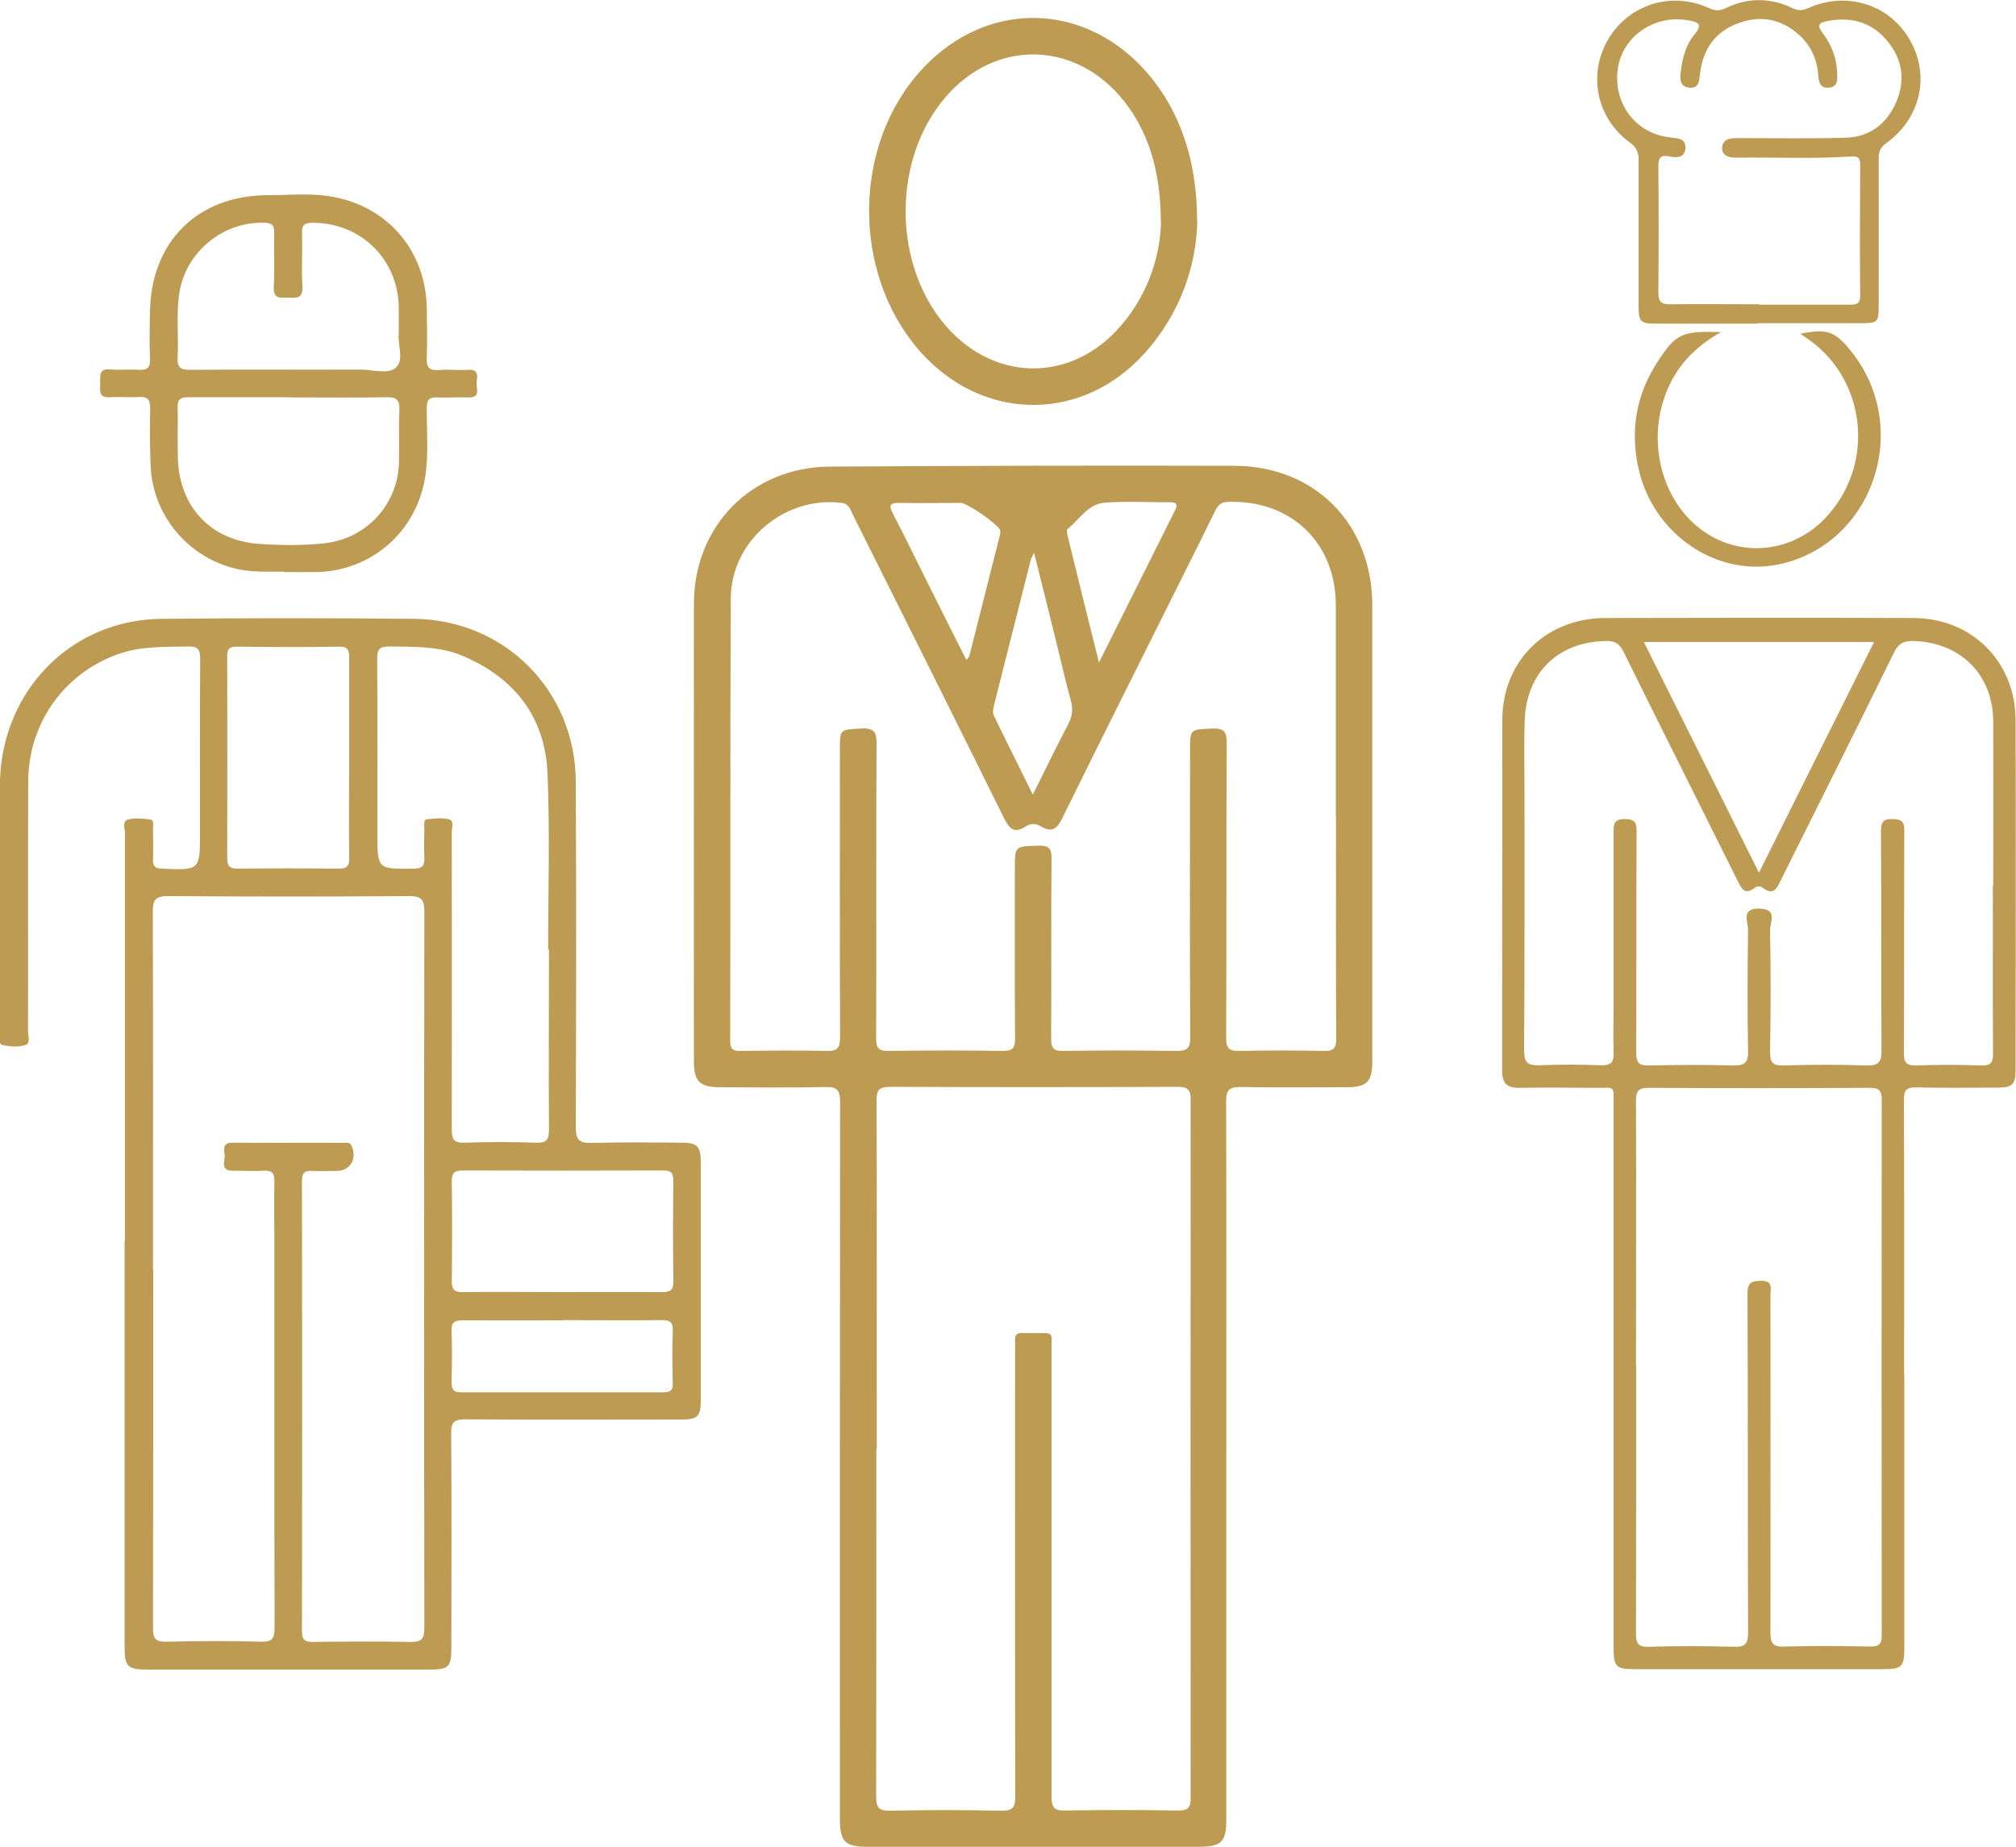
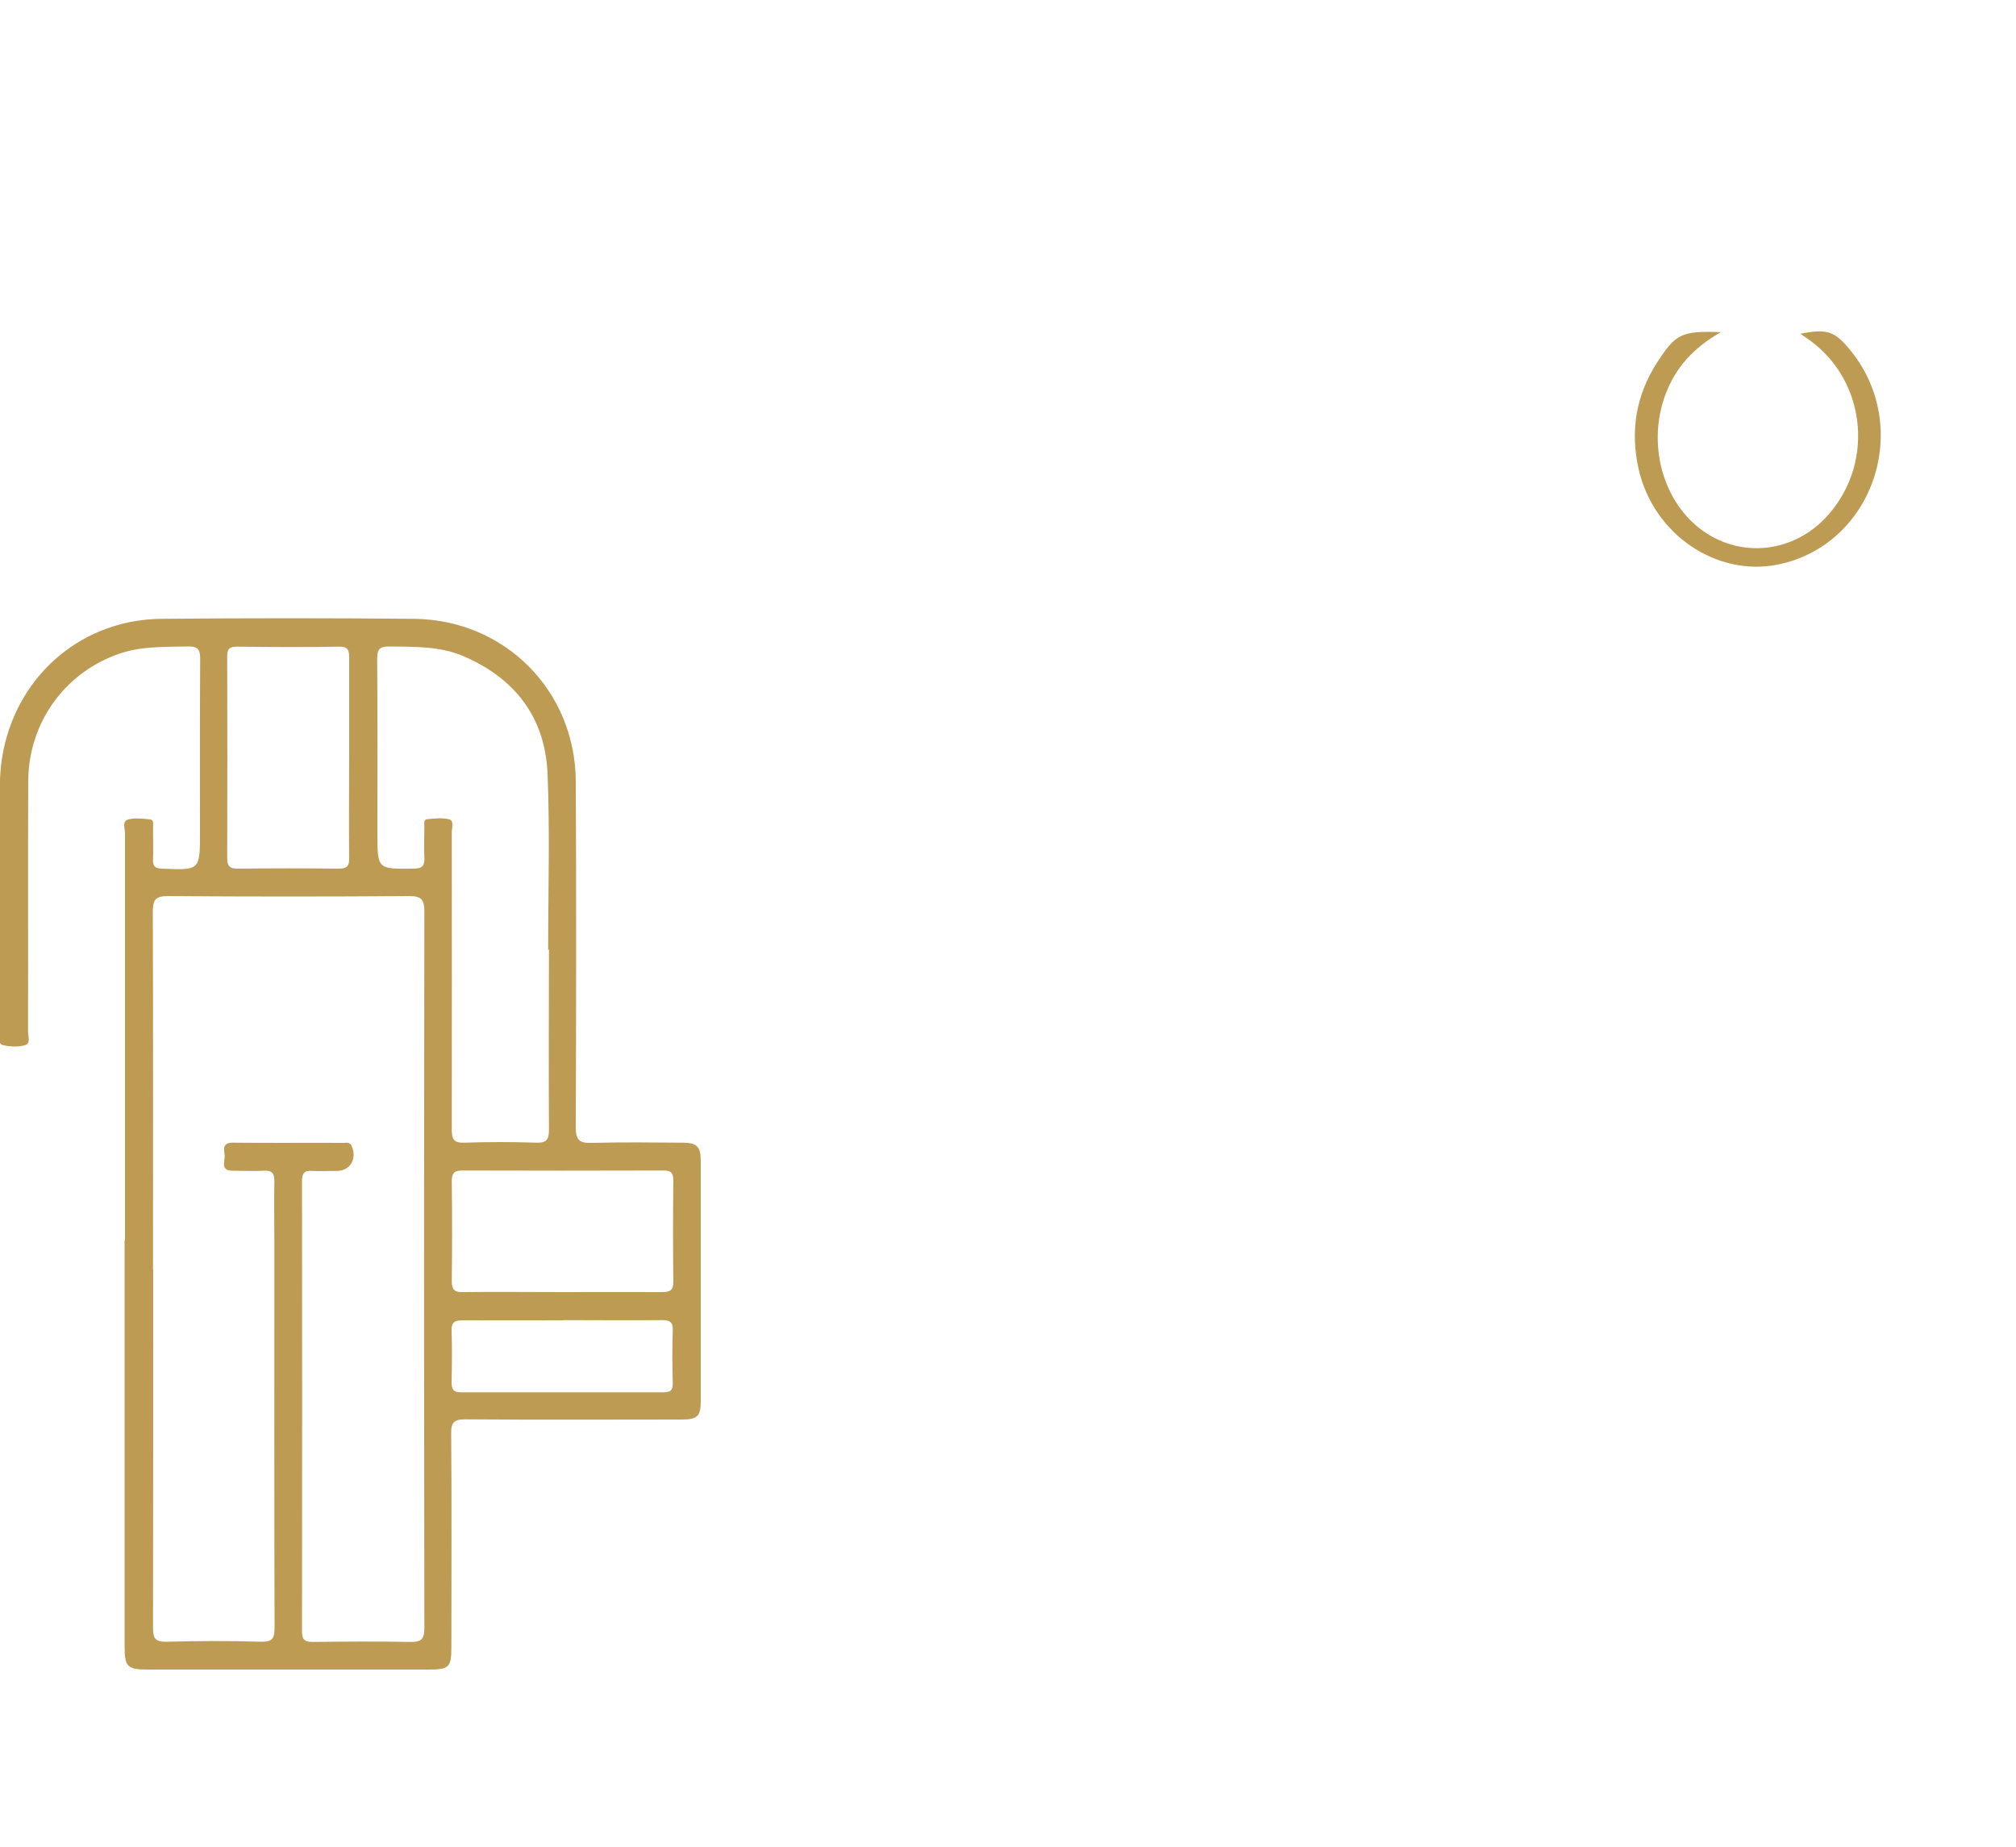
<svg xmlns="http://www.w3.org/2000/svg" fill="#BD9B53" id="Layer_2" viewBox="0 0 100 91.59">
  <g id="Layer_1-2">
-     <path d="m60.83,72.54c0,5.89,0,11.78,0,17.66,0,1.16-.23,1.39-1.41,1.39-5.46,0-10.91,0-16.37,0-1.15,0-1.39-.25-1.39-1.41,0-11.84,0-23.68.01-35.52,0-.58-.13-.77-.73-.75-1.75.04-3.49.02-5.24.01-.99,0-1.28-.3-1.28-1.27,0-7.57-.01-15.14,0-22.71,0-3.86,2.87-6.77,6.73-6.8,6.69-.04,13.37-.06,20.06-.04,4.04.01,6.86,2.91,6.86,6.93,0,7.53,0,15.05,0,22.58,0,1.04-.26,1.31-1.29,1.31-1.75,0-3.49.02-5.24-.01-.56-.01-.72.14-.72.71.02,5.97.01,11.95.01,17.92Zm5.43-32.05c0-3.49,0-6.99,0-10.48,0-3.1-2.23-5.22-5.33-5.12-.33.01-.5.13-.64.42-.51,1.05-1.03,2.08-1.55,3.12-2.01,4.03-4.03,8.05-6.02,12.09-.26.54-.5.82-1.09.46-.23-.14-.5-.16-.74,0-.55.36-.8.17-1.08-.39-2.49-5.04-5.01-10.07-7.52-15.09-.12-.23-.16-.51-.54-.56-2.82-.35-5.48,1.86-5.5,4.73-.04,7.31-.01,14.63-.03,21.94,0,.4.12.52.51.51,1.42-.02,2.85-.03,4.27,0,.56.02.67-.17.67-.69-.02-4.75-.01-9.49-.01-14.24,0-1.05,0-1,1.06-1.06.65-.04.77.19.76.79-.03,4.85,0,9.71-.02,14.56,0,.45.07.64.59.64,1.9-.03,3.8-.03,5.69,0,.5,0,.61-.15.61-.62-.02-2.8-.01-5.61-.01-8.41,0-1.14,0-1.12,1.17-1.15.5-.01.66.12.65.64-.03,2.98,0,5.95-.02,8.93,0,.49.13.62.61.61,1.85-.03,3.71-.03,5.57,0,.56.01.73-.12.72-.71-.03-4.72-.01-9.45-.01-14.17,0-1.1,0-1.06,1.09-1.11.56-.02.73.12.73.7-.03,4.88,0,9.75-.03,14.63,0,.51.13.67.65.66,1.4-.03,2.8-.03,4.21,0,.5.01.6-.16.6-.63-.02-3.67-.01-7.33-.01-11Zm-22.79,31.37c0,5.74,0,11.48-.01,17.21,0,.54.09.74.7.73,1.83-.04,3.67-.04,5.5,0,.6.01.7-.18.7-.73-.02-7.36-.01-14.71-.01-22.07,0-.17.01-.35,0-.52-.02-.28.11-.39.38-.37.19.01.39,0,.58,0,.99.02.84-.12.85.86,0,7.38,0,14.75,0,22.13,0,.53.12.7.67.69,1.88-.03,3.75-.03,5.63,0,.51,0,.6-.18.6-.64-.01-11.54-.01-23.08,0-34.62,0-.53-.18-.63-.66-.63-4.75.02-9.49.02-14.24,0-.53,0-.68.13-.68.67.02,5.76.01,11.52.01,17.28Zm7.77-32.47c.62-1.23,1.15-2.35,1.73-3.44.22-.41.27-.78.14-1.23-.27-.98-.49-1.96-.73-2.94-.35-1.42-.7-2.83-1.09-4.37-.09.21-.14.28-.16.36-.61,2.4-1.22,4.8-1.82,7.2-.04.16-.08.37-.02.5.61,1.27,1.25,2.53,1.93,3.92Zm-3.31-6.65c.07-.1.13-.14.15-.2.5-1.98,1-3.96,1.5-5.93.03-.1.06-.22.03-.31-.09-.29-1.63-1.36-1.95-1.36-1.01,0-2.02.02-3.03,0-.47,0-.57.09-.34.53.63,1.2,1.21,2.42,1.82,3.63.6,1.21,1.21,2.41,1.83,3.64Zm6.59.1c1.31-2.62,2.54-5.08,3.77-7.54.19-.39-.06-.39-.32-.39-1.06,0-2.12-.06-3.17.02-.83.06-1.25.83-1.85,1.31-.05.04-.02.21,0,.31.5,2.05,1.01,4.09,1.56,6.3Z" />
    <path d="m6.2,61.51c0-6.73,0-13.46,0-20.19,0-.23-.16-.59.16-.68.34-.09.73-.04,1.09,0,.19.02.14.24.14.38,0,.54.02,1.08,0,1.62-.01.34.12.43.45.44,1.88.08,1.88.09,1.88-1.8,0-2.87-.01-5.74.01-8.61,0-.49-.14-.62-.62-.61-1.1.03-2.2-.02-3.27.32-2.76.89-4.62,3.4-4.64,6.35-.02,4.14,0,8.28-.01,12.43,0,.23.15.6-.16.68-.34.09-.74.07-1.09-.01-.25-.06-.14-.37-.14-.57,0-3.32-.01-6.64,0-9.97,0-1.38-.11-2.76.18-4.13.8-3.79,3.96-6.43,7.82-6.47,4.18-.04,8.37-.04,12.55,0,4.49.05,7.98,3.56,8.01,8.05.03,5.72.02,11.43,0,17.15,0,.69.2.81.83.79,1.49-.04,2.98-.02,4.46-.01.72,0,.91.19.91.92,0,3.97,0,7.94,0,11.91,0,.74-.18.9-.93.9-3.58,0-7.16.02-10.74-.01-.58,0-.72.16-.71.72.03,3.52.01,7.03.01,10.55,0,1.04-.11,1.14-1.16,1.14-4.62,0-9.23,0-13.85,0-1.07,0-1.2-.12-1.2-1.17,0-6.71,0-13.42,0-20.13Zm1.4,1.45c0,5.93,0,11.86-.01,17.79,0,.55.15.68.68.67,1.55-.04,3.11-.05,4.66,0,.61.02.69-.19.69-.73-.02-6.3-.01-12.59-.01-18.89,0-1.08-.02-2.16,0-3.23,0-.4-.13-.53-.52-.51-.52.03-1.03,0-1.55,0-.66,0-.35-.51-.4-.81-.05-.3-.07-.59.42-.58,1.83.02,3.67,0,5.5.01.14,0,.29-.05.38.15.29.63-.07,1.24-.73,1.24-.41,0-.82.02-1.23,0-.4-.03-.5.13-.5.52.01,7.44.01,14.88,0,22.32,0,.46.18.52.56.52,1.6-.02,3.19-.03,4.79,0,.55.01.72-.11.72-.7-.02-11.84-.02-23.68,0-35.52,0-.58-.14-.77-.74-.77-3.99.03-7.98.03-11.97,0-.66,0-.76.21-.76.8.02,5.91.01,11.82.01,17.73Zm19.61-15.86s-.02,0-.02,0c0-2.91.09-5.82-.03-8.73-.12-2.8-1.62-4.74-4.2-5.84-1.16-.49-2.4-.45-3.63-.47-.48,0-.62.11-.62.6.02,2.89.01,5.78.01,8.67,0,1.79,0,1.77,1.8,1.75.45,0,.55-.17.53-.57-.03-.49,0-.99,0-1.49,0-.14-.05-.37.13-.39.36-.04.75-.08,1.09,0,.27.07.14.42.14.63,0,4.92.01,9.83,0,14.75,0,.49.1.68.63.66,1.18-.04,2.37-.04,3.56,0,.54.02.63-.18.63-.66-.02-2.98,0-5.95,0-8.93Zm-9.89-9.54c0-1.64,0-3.28,0-4.92,0-.38-.04-.58-.51-.57-1.68.03-3.36.02-5.05,0-.36,0-.49.09-.49.47.01,3.34.01,6.69,0,10.03,0,.4.14.51.53.51,1.66-.02,3.32-.02,4.98,0,.43,0,.55-.12.54-.55-.02-1.66,0-3.32,0-4.98Zm10.55,26.52c1.66,0,3.32-.01,4.98,0,.42,0,.55-.11.55-.54-.02-1.66-.02-3.32,0-4.98,0-.39-.11-.52-.51-.51-3.32.01-6.64.01-9.95,0-.38,0-.53.11-.53.51.02,1.66.02,3.32,0,4.98,0,.43.14.55.56.54,1.64-.02,3.28,0,4.91,0Zm.07,1.4c-1.66,0-3.32.01-4.98,0-.41,0-.58.09-.56.53.03.84.02,1.68,0,2.52,0,.33.06.52.45.52,3.36,0,6.72,0,10.08,0,.33,0,.45-.11.44-.45-.02-.86-.03-1.72,0-2.59.02-.43-.12-.54-.54-.54-1.64.02-3.28,0-4.91,0Z" />
-     <path d="m94.46,68.21c0,4.51,0,9.02,0,13.52,0,.93-.12,1.05-1.03,1.05-4.12,0-8.24,0-12.36,0-.91,0-1.03-.12-1.03-1.06,0-8.97,0-17.94,0-26.92,0-1.01.08-.84-.87-.85-1.27-.01-2.55-.02-3.82,0-.62.01-.84-.25-.84-.85.01-5.8,0-11.6.01-17.41.01-2.92,2.17-5.03,5.1-5.04,5.09-.01,10.18-.02,15.27,0,2.91,0,5.08,2.15,5.09,5.06.02,5.78,0,11.56,0,17.34,0,.75-.16.89-.92.89-1.34,0-2.68.02-4.01-.01-.48-.01-.61.12-.61.6.02,4.55.01,9.1.01,13.65Zm4.41-24.28c0-2.72.01-5.44,0-8.15-.01-2.32-1.62-3.92-3.95-3.99-.5-.02-.76.13-.98.59-1.84,3.75-3.72,7.48-5.58,11.22-.21.42-.36.87-.95.41-.11-.08-.27-.06-.37.02-.52.39-.66.02-.86-.37-1.88-3.78-3.78-7.55-5.65-11.34-.19-.38-.39-.53-.83-.53-2.38.02-3.98,1.54-4.07,3.93-.04,1.16-.01,2.33-.01,3.49,0,4.29.01,8.59-.02,12.88,0,.61.18.76.76.74,1.01-.04,2.03-.04,3.04,0,.53.02.66-.17.64-.66-.03-.75,0-1.51,0-2.26,0-2.89,0-5.78,0-8.67,0-.4.04-.62.55-.62.52,0,.59.18.59.64-.02,3.65,0,7.29-.02,10.94,0,.52.15.66.65.64,1.38-.03,2.76-.04,4.14,0,.57.01.78-.11.76-.73-.04-2.01-.03-4.01,0-6.02,0-.38-.37-1.05.56-1.03.94.02.52.7.53,1.07.04,2.01.04,4.01,0,6.02,0,.52.11.71.67.69,1.36-.04,2.72-.05,4.08,0,.62.02.79-.14.78-.77-.03-3.6,0-7.2-.03-10.81,0-.45.07-.66.59-.64.46.01.57.15.57.59-.02,3.67,0,7.33-.02,11,0,.46.09.64.6.63,1.08-.04,2.16-.04,3.23,0,.51.02.6-.17.59-.63-.02-2.76,0-5.52-.01-8.28Zm-17.71,23.82c0,4.42,0,8.84-.01,13.27,0,.5.12.67.64.65,1.4-.04,2.8-.04,4.21,0,.58.02.71-.16.71-.72-.02-5.59,0-11.17-.03-16.76,0-.56.16-.67.69-.67.6,0,.45.39.45.7,0,5.59.01,11.17,0,16.76,0,.53.14.7.68.68,1.42-.04,2.85-.03,4.27,0,.46,0,.57-.14.57-.58-.01-8.84-.01-17.69,0-26.53,0-.5-.15-.6-.62-.6-3.65.02-7.29.02-10.94,0-.54,0-.63.18-.63.66.02,4.38,0,8.76,0,13.14Zm6.09-24.47c1.94-3.89,3.81-7.64,5.71-11.44h-11.42c1.91,3.82,3.78,7.57,5.71,11.44Z" />
-     <path d="m14.08,28.35c-.72-.01-1.63.06-2.52-.18-2.32-.62-3.99-2.67-4.09-5.08-.04-.95-.04-1.9-.02-2.85,0-.43-.14-.58-.56-.55-.47.03-.95-.02-1.42.01-.63.05-.49-.38-.5-.72,0-.35-.07-.71.49-.66.47.04.95-.01,1.42.02.42.03.58-.11.56-.54-.03-.78-.02-1.55,0-2.33.04-3.47,2.36-5.78,5.83-5.79,1.1,0,2.21-.12,3.29.09,2.74.52,4.57,2.73,4.61,5.52.01.82.03,1.64,0,2.46-.03.51.16.64.63.6.47-.04.95.02,1.42-.01.56-.04.45.35.42.64-.02.29.22.75-.41.73-.52-.02-1.04.02-1.55,0-.4-.02-.51.13-.51.52-.01,1.14.1,2.29-.08,3.42-.42,2.69-2.63,4.65-5.35,4.72-.5.01-.99,0-1.67,0Zm.24-8.65c-1.66,0-3.32,0-4.97,0-.37,0-.55.08-.54.5.03.88-.02,1.77.02,2.65.11,2.33,1.66,3.95,3.99,4.12,1.09.08,2.2.09,3.29-.03,2.07-.23,3.62-1.91,3.68-4,.02-.86-.02-1.72.02-2.58.02-.49-.1-.67-.63-.66-1.61.03-3.23.01-4.84.01Zm5.46-3.13c0-.53,0-.94,0-1.35-.05-2.39-1.9-4.18-4.28-4.17-.39,0-.53.1-.52.51.03.88-.03,1.77.02,2.65.03.57-.26.58-.66.55-.36-.02-.79.14-.76-.53.05-.9,0-1.81.02-2.71,0-.32-.08-.45-.43-.47-2.06-.1-3.95,1.42-4.27,3.46-.17,1.07-.03,2.15-.09,3.22-.03.49.15.62.62.61,2.82-.02,5.64,0,8.46-.01.6,0,1.37.25,1.75-.1.42-.39.07-1.18.14-1.67Z" />
-     <path d="m59.39,10.96c-.04,2.19-.83,4.6-2.66,6.61-3.02,3.3-7.73,3.35-10.83.14-3.53-3.66-3.74-10.03-.46-13.94,3.34-3.98,8.75-3.81,11.88.36,1.32,1.76,2.06,4.02,2.06,6.83Zm-1.81.07c0-2.61-.66-4.57-1.86-6.06-2.29-2.84-6.04-3.04-8.54-.46-3.02,3.12-3.01,8.87.03,11.97,2.35,2.39,5.78,2.39,8.11-.02,1.59-1.66,2.22-3.7,2.27-5.42Z" />
-     <path d="m87.2,16.05c-1.68,0-3.36,0-5.04,0-.8,0-.88-.08-.88-.9,0-2.41,0-4.83,0-7.24,0-.38-.12-.61-.43-.84-1.66-1.2-2.1-3.38-1.08-5.12,1.02-1.73,3.13-2.4,5-1.55.3.14.53.15.84,0,1.09-.53,2.21-.52,3.3,0,.28.14.5.13.78,0,1.92-.85,4.02-.19,5.04,1.57,1.02,1.77.55,3.9-1.18,5.14-.32.23-.37.48-.36.81,0,2.41,0,4.83,0,7.24,0,.82-.05.87-.89.87-1.7,0-3.41,0-5.11,0Zm.05-.94c1.51,0,3.02,0,4.53,0,.35,0,.5-.08.49-.47-.02-2.16-.01-4.31,0-6.47,0-.34-.1-.43-.45-.41-1.9.13-3.79.03-5.69.06-.13,0-.26-.01-.38-.05-.21-.06-.32-.2-.33-.42,0-.22.12-.39.31-.45.18-.06.38-.05.57-.05,1.75,0,3.5.03,5.24-.02,1.18-.03,2.04-.67,2.51-1.75.48-1.1.32-2.16-.46-3.08-.78-.93-1.81-1.18-2.98-.95-.41.08-.48.23-.2.59.44.57.69,1.24.72,1.97.01.33.04.7-.41.74-.43.04-.51-.28-.53-.64-.06-.78-.37-1.46-.96-1.99-.86-.77-1.87-.97-2.95-.59-1.17.41-1.8,1.27-1.95,2.5-.04.34-.04.77-.53.72-.51-.05-.47-.49-.42-.86.08-.65.26-1.29.68-1.79.45-.54.12-.61-.32-.69-1.66-.31-3.26.79-3.49,2.39-.25,1.74.9,3.25,2.63,3.42.36.04.75.05.72.53-.03.49-.44.48-.78.41-.43-.09-.56.04-.56.48.02,2.09.02,4.18,0,6.28,0,.47.17.58.6.57,1.47-.02,2.93,0,4.4,0Z" />
    <path d="m85.35,16.48c-1.37.78-2.25,1.77-2.74,3.09-.89,2.39-.18,5.17,1.69,6.63,1.98,1.54,4.71,1.25,6.4-.68,2.36-2.69,1.81-6.87-1.17-8.81-.07-.04-.13-.1-.22-.16,1.34-.26,1.71-.13,2.52.88,3.06,3.83,1.06,9.62-3.65,10.57-3.05.61-6.17-1.51-6.9-4.74-.42-1.87-.14-3.64.91-5.27.94-1.45,1.21-1.58,3.16-1.52Z" />
  </g>
</svg>